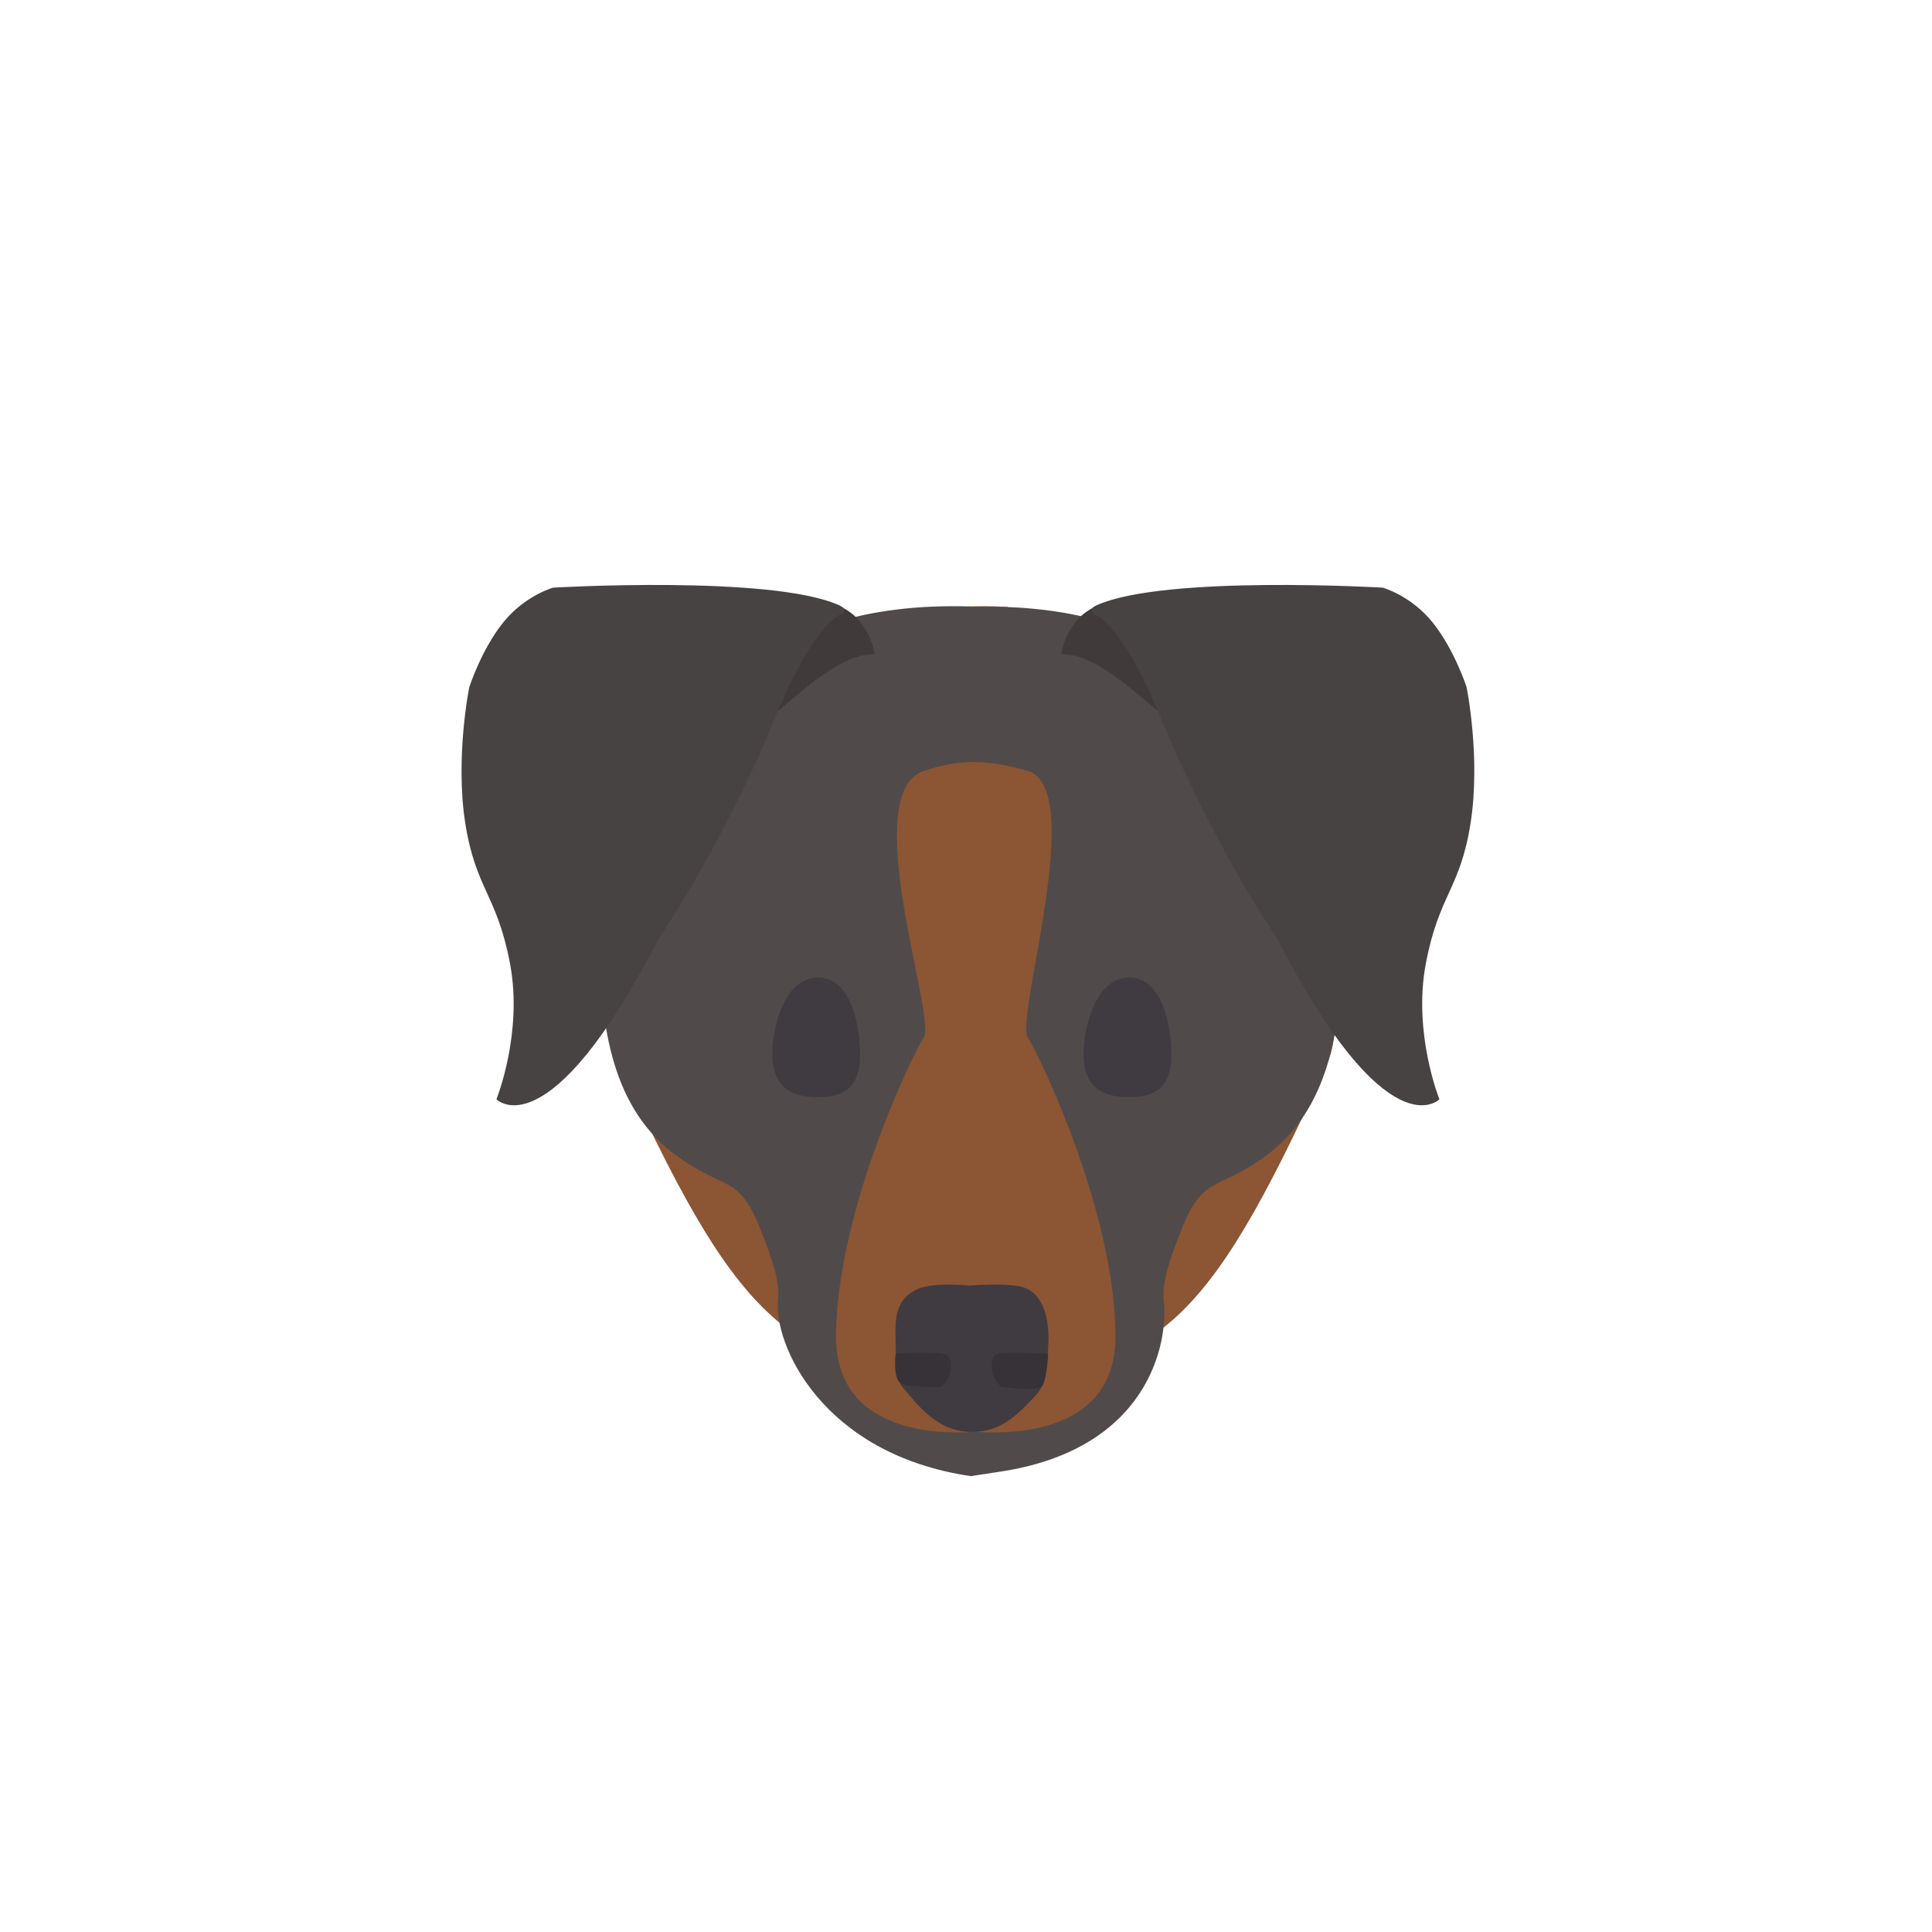
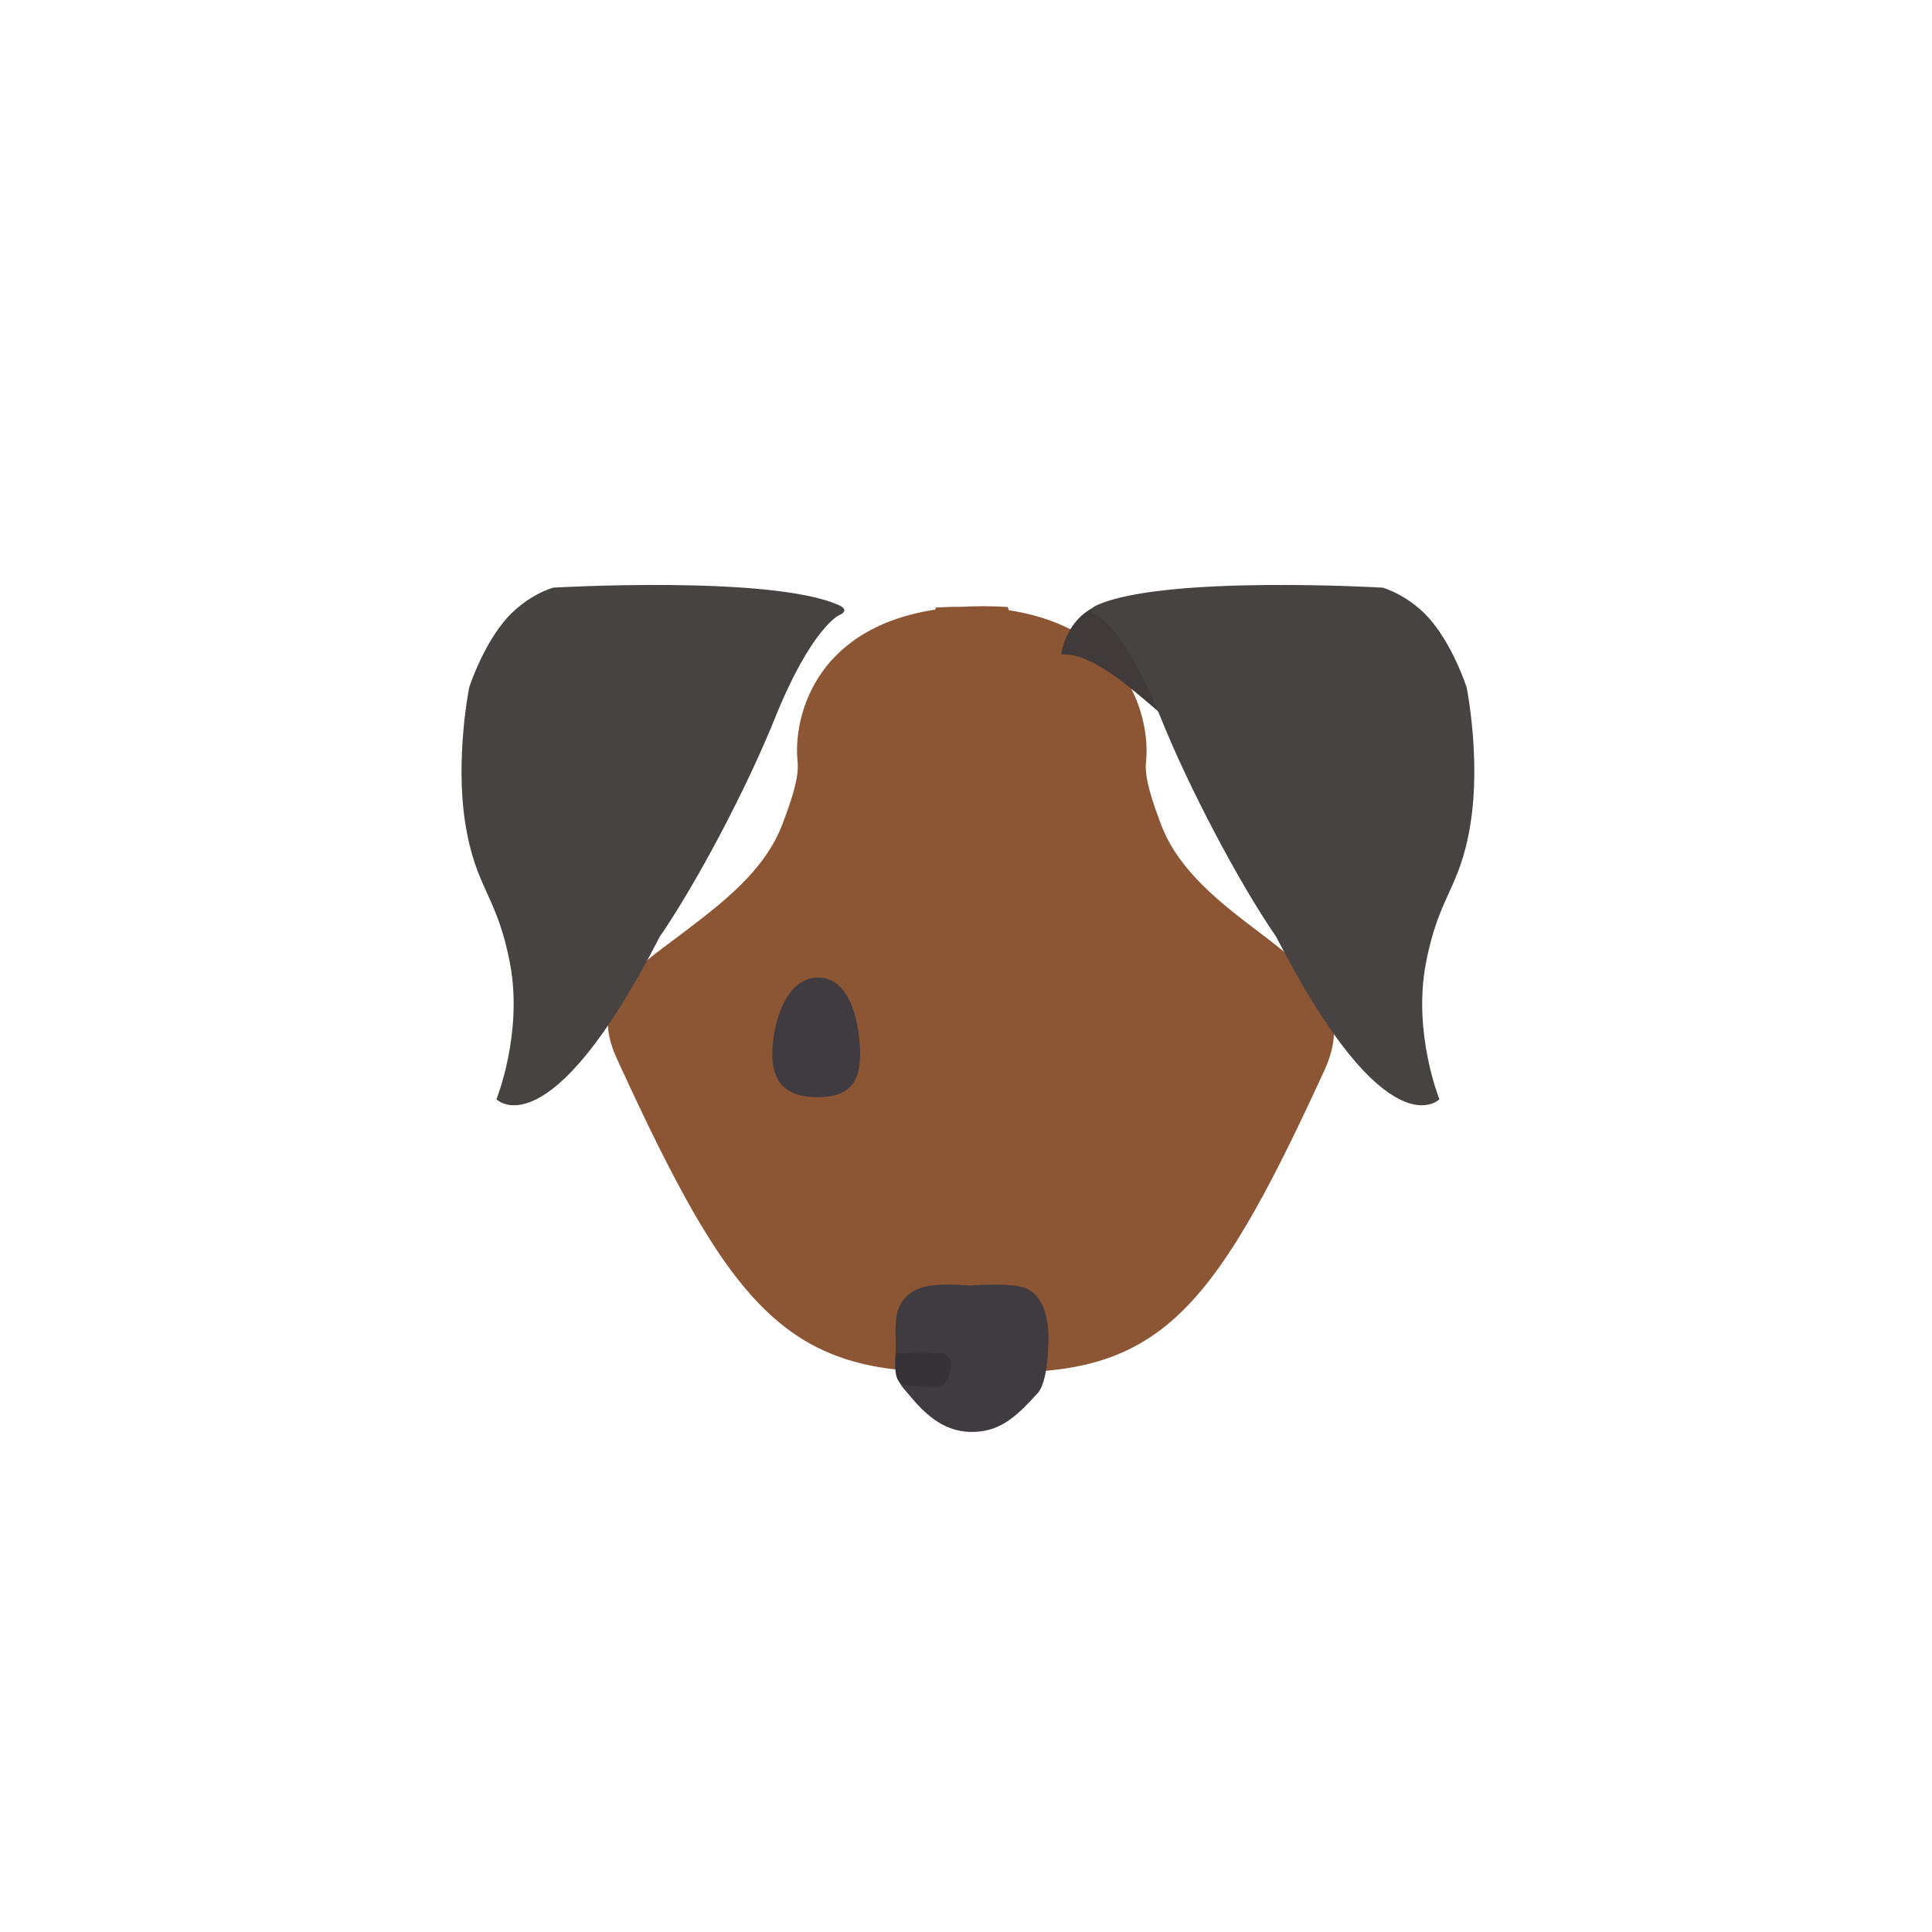
<svg xmlns="http://www.w3.org/2000/svg" width="300" height="300" viewBox="0 0 300 300" fill="none">
  <path d="M145.206 94.662C145.28 94.448 145.319 94.338 145.319 94.338C146.769 94.251 148.157 94.212 149.486 94.219C151.64 94.095 153.968 94.099 156.482 94.251C156.482 94.251 156.543 94.425 156.659 94.759C175.878 97.736 178.616 112.213 177.952 118.313C177.675 120.864 178.997 124.577 180.283 128.005C183.015 135.288 189.671 140.33 195.835 145C204.17 151.316 210.043 156.634 205.655 166.202C187.526 205.736 179.247 214.469 150.758 212.938C150.546 212.927 150.336 212.913 150.128 212.897C122.341 214.196 113.761 203.594 95.828 164.487C91.439 154.918 97.63 151.229 105.966 144.913C112.13 140.243 118.786 135.2 121.518 127.918C122.804 124.49 124.126 120.777 123.849 118.226C123.184 112.119 125.93 97.617 145.206 94.662Z" fill="#8C5534" />
-   <path d="M120.824 201.732C120.025 208.658 127.631 225.834 150.763 229.214L155.074 228.552C178.205 225.172 181.501 208.736 180.702 201.809C180.368 198.913 181.96 194.697 183.508 190.805C185.684 185.334 187.345 184.539 190.369 183.091C191.915 182.35 193.818 181.439 196.328 179.646C206.361 172.475 208.389 159.644 208.389 146.31C201.689 110.366 182.923 93.192 150.763 94.257V94.179C118.603 93.115 99.837 110.288 93.137 146.232C93.137 159.566 95.165 172.397 105.198 179.568C107.708 181.362 109.611 182.273 111.157 183.013C114.181 184.461 115.842 185.257 118.018 190.728C119.566 194.619 121.158 198.836 120.824 201.732Z" fill="#504B4A" />
  <path d="M164.78 101.618C164.78 101.618 165.335 96.804 169.511 94.482C172.852 92.191 178.836 96.467 178.836 96.467L187.888 115.168C184.174 116.83 172.736 101.109 164.78 101.618Z" fill="#403B3A" />
  <path d="M223.509 170.695C223.509 170.695 215.423 179.091 198.179 145.496C192.268 136.883 184.611 122.309 180.286 111.566C174.665 97.606 170.359 95.554 170.359 95.554C170.359 95.554 168.375 94.834 170.389 93.943C180.945 89.268 214.71 91.249 214.71 91.249C214.71 91.249 219.116 92.468 222.492 96.695C225.869 100.921 227.73 106.699 227.73 106.699C227.73 106.699 229.964 117.668 228.34 127.887C226.717 138.107 223.404 138.948 221.39 149.692C219.375 160.435 223.509 170.695 223.509 170.695Z" fill="#484343" />
-   <path d="M135.817 101.618C135.817 101.618 135.263 96.804 131.087 94.482C127.746 92.191 121.761 96.467 121.761 96.467L112.709 115.168C116.424 116.83 127.862 101.109 135.817 101.618Z" fill="#403B3A" />
  <path d="M77.088 170.695C77.088 170.695 85.174 179.091 102.419 145.496C108.329 136.883 115.987 122.309 120.312 111.566C125.932 97.606 130.239 95.554 130.239 95.554C130.239 95.554 132.222 94.834 130.209 93.943C119.652 89.268 85.888 91.249 85.888 91.249C85.888 91.249 81.482 92.468 78.105 96.695C74.728 100.921 72.868 106.699 72.868 106.699C72.868 106.699 70.634 117.668 72.257 127.887C73.881 138.107 77.193 138.948 79.208 149.692C81.223 160.435 77.088 170.695 77.088 170.695Z" fill="#484343" />
-   <path d="M159.568 119.71C168.843 122.387 157.643 157.915 159.568 161.046C162.023 165.038 173.208 188.929 173.208 207.548C173.208 222.556 157.279 222.746 151.52 222.325C145.762 222.746 129.833 222.556 129.833 207.548C129.833 188.929 141.018 165.038 143.473 161.046C145.397 157.915 133.107 123.181 143.473 119.71C149.331 117.749 153.608 117.99 159.568 119.71Z" fill="#8C5534" />
  <path d="M142.489 200.169C144.943 199.039 150.548 199.626 150.548 199.626C150.548 199.626 156.15 199.168 158.684 199.835C163.53 201.111 162.765 208.909 162.765 208.909C162.765 208.909 162.748 214.553 161.115 216.343C158.07 219.679 155.586 222.202 151.273 222.346C146.961 222.489 144.025 220.018 141.403 216.877C139.803 214.962 138.913 214.565 139.076 210.211C139.22 206.367 138.114 202.183 142.489 200.169Z" fill="#3F3B41" />
  <path d="M140.007 214.828C138.573 214.35 139.079 210.164 139.079 210.164C139.079 210.164 145.945 209.81 146.887 210.333C148.152 211.035 147.875 214.134 146.091 215.381C146.091 215.381 140.916 215.456 140.007 214.828Z" fill="#363238" />
-   <path d="M161.648 215.405C162.542 214.794 162.755 210.237 162.755 210.237C162.755 210.237 155.698 209.779 154.774 210.285C153.532 210.964 153.757 214.067 155.476 215.347C155.476 215.347 160.755 216.016 161.648 215.405Z" fill="#363238" />
  <path d="M126.945 170.378C121.684 170.378 119.92 167.705 119.92 163.635C119.92 159.566 121.767 151.789 127.028 151.789C132.289 151.789 133.552 159.566 133.552 163.635C133.552 167.705 132.206 170.378 126.945 170.378Z" fill="#3F3B41" />
-   <path d="M175.277 170.378C170.016 170.378 168.252 167.705 168.252 163.635C168.252 159.566 170.1 151.789 175.36 151.789C180.621 151.789 181.884 159.566 181.884 163.635C181.884 167.705 180.538 170.378 175.277 170.378Z" fill="#3F3B41" />
</svg>